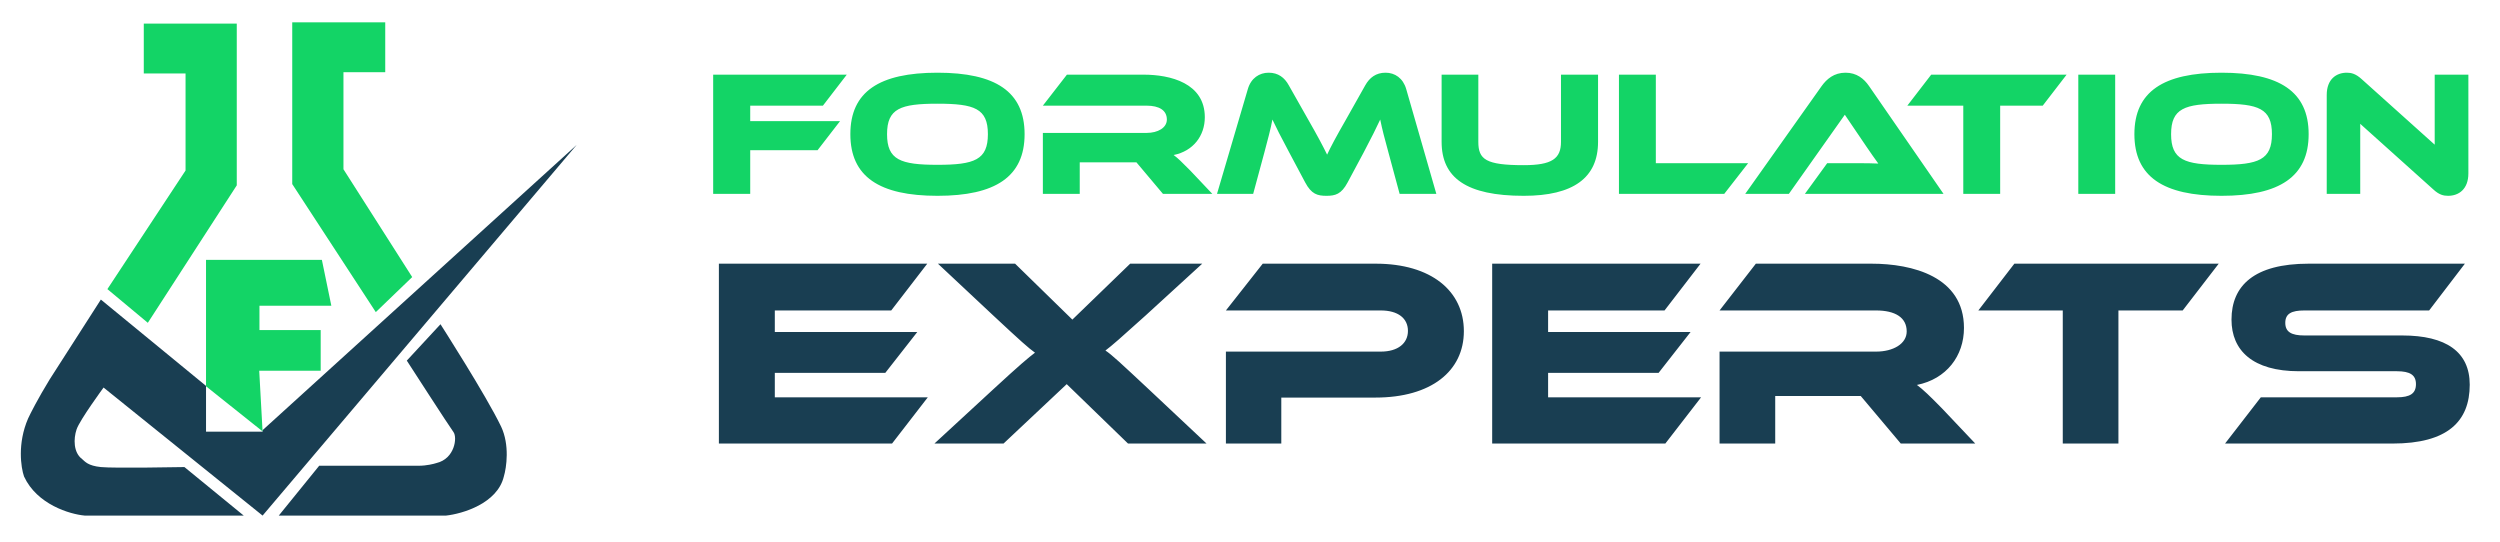
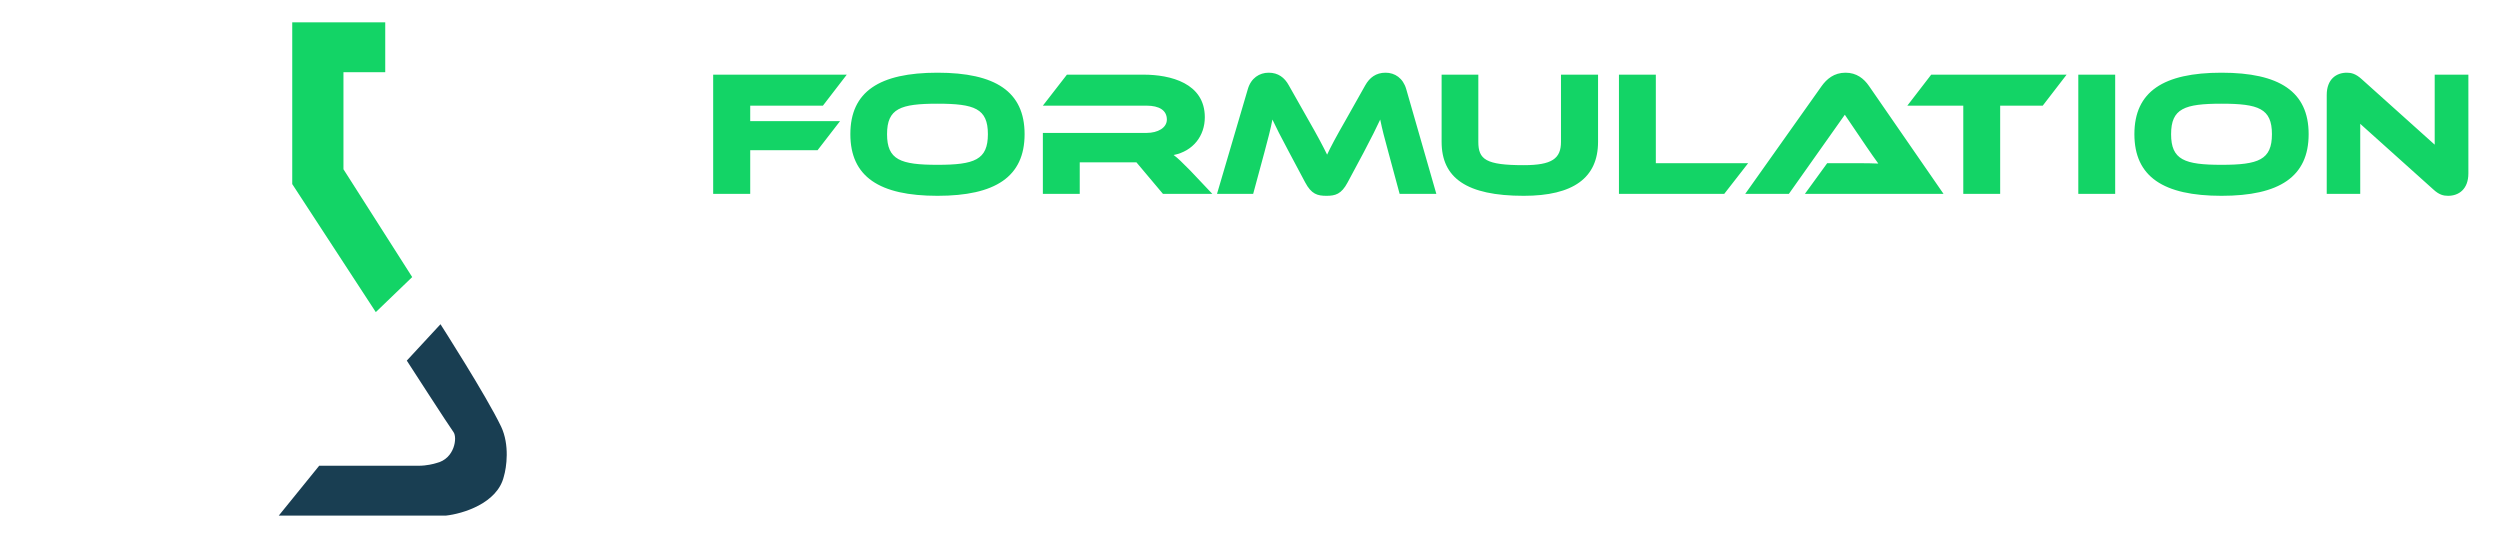
<svg xmlns="http://www.w3.org/2000/svg" width="240" height="52" viewBox="0 0 240 52" fill="none">
-   <path d="M25.209 49.496L9.942 37.204C9.942 37.204 7.662 40.309 7.354 41.215C7.047 42.12 7.043 43.44 7.872 44.061C8.173 44.32 8.438 44.708 9.683 44.838C10.927 44.967 17.684 44.838 17.705 44.838L23.398 49.496H8.13C6.707 49.366 3.55 48.434 2.308 45.743C2.006 44.88 1.661 42.56 2.696 40.179C2.912 39.705 3.628 38.29 4.766 36.428L9.683 28.759L19.779 37.047V41.439H25.207V41.298L55.356 13.915L25.209 49.496Z" fill="#193E52" />
-   <path d="M22.73 2.266H13.803V7.054H17.813V16.369L10.309 27.755L14.191 30.99L22.73 17.792V2.266Z" fill="#13D466" />
  <path d="M28.055 2.145H36.983V6.932H32.972V16.248L39.571 26.599L36.077 29.963L28.055 17.671V2.145Z" fill="#13D466" />
  <path d="M48.368 45.746C47.747 48.334 44.401 49.326 42.805 49.498H27.149H27.02H26.761L30.643 44.711H40.217C40.942 44.711 41.64 44.538 41.899 44.452C43.659 44.038 43.921 41.994 43.532 41.476C43.144 40.959 39.053 34.619 39.053 34.619L42.287 31.126C42.287 31.126 46.686 37.983 48.11 40.959C48.938 42.718 48.627 44.883 48.368 45.746Z" fill="#193E52" />
-   <path d="M24.908 29.349V31.687H30.786V35.591H24.885L25.207 41.412L19.778 37.083V24.946H30.9L31.808 29.349H24.908Z" fill="#13D466" />
  <path d="M68.464 7.167H81.291L79 10.143H72.021V11.631H80.642L78.487 14.419H72.021V18.61H68.464V7.167ZM89.998 6.979C95.556 6.979 98.361 8.792 98.361 12.88C98.361 16.968 95.556 18.798 89.998 18.798C84.422 18.798 81.634 16.968 81.634 12.88C81.634 8.792 84.422 6.979 89.998 6.979ZM89.998 15.822C93.555 15.822 94.838 15.343 94.838 12.88C94.838 10.417 93.555 9.955 89.998 9.955C86.44 9.955 85.157 10.417 85.157 12.88C85.157 15.343 86.44 15.822 89.998 15.822ZM114.277 16.386L116.381 18.61H111.643L109.095 15.582H103.655V18.61H100.115V12.76H110.069C111.164 12.76 112.019 12.264 112.019 11.477C112.019 10.588 111.284 10.143 110.069 10.143H100.115L102.424 7.167H109.779C112.378 7.167 115.662 7.988 115.662 11.255C115.662 13.034 114.551 14.505 112.669 14.881C113.063 15.172 113.49 15.582 114.277 16.386ZM123.726 8.193L125.556 11.426C126.565 13.188 127.01 14.043 127.403 14.847C127.779 14.043 128.224 13.205 129.233 11.443L131.063 8.193C131.474 7.458 132.09 6.979 133.013 6.979C133.903 6.979 134.689 7.492 134.997 8.553L137.888 18.61H134.364L133.287 14.624C132.928 13.325 132.688 12.401 132.5 11.477C132.124 12.281 131.696 13.153 130.909 14.642L129.37 17.515C128.771 18.644 128.19 18.798 127.335 18.798C126.48 18.798 125.898 18.644 125.299 17.515L123.76 14.624C122.922 13.051 122.511 12.247 122.152 11.477C121.981 12.384 121.725 13.342 121.383 14.624L120.305 18.61H116.833L119.792 8.553C120.1 7.492 120.904 6.979 121.793 6.979C122.7 6.979 123.315 7.441 123.726 8.193ZM153.413 7.167V13.615C153.413 17.07 151.035 18.798 146.28 18.798C140.773 18.798 138.395 17.07 138.395 13.615V7.167H141.919V13.615C141.919 15.309 142.637 15.856 146.28 15.856C149 15.856 149.855 15.223 149.855 13.615V7.167H153.413ZM158.96 15.668H167.82L165.528 18.61H155.419V7.167H158.96V15.668ZM186.578 18.61H173.271L175.409 15.668H178.283C178.967 15.668 179.771 15.668 180.318 15.702C180.01 15.291 179.532 14.59 179.155 14.043L177.103 11.015L171.732 18.61H167.542L174.879 8.262C175.358 7.595 176.059 6.979 177.171 6.979C178.232 6.979 178.933 7.543 179.429 8.262L186.578 18.61ZM185.396 7.167H198.395L196.103 10.143H192.016V18.61H188.475V10.143H183.104L185.396 7.167ZM203.057 7.167V18.61H199.517V7.167H203.057ZM213.266 6.979C218.825 6.979 221.63 8.792 221.63 12.88C221.63 16.968 218.825 18.798 213.266 18.798C207.69 18.798 204.902 16.968 204.902 12.88C204.902 8.792 207.69 6.979 213.266 6.979ZM213.266 15.822C216.823 15.822 218.106 15.343 218.106 12.88C218.106 10.417 216.823 9.955 213.266 9.955C209.708 9.955 208.425 10.417 208.425 12.88C208.425 15.343 209.708 15.822 213.266 15.822ZM235.014 18.798C234.569 18.798 234.142 18.695 233.594 18.182L226.582 11.888V18.61H223.366V9.117C223.366 7.595 224.29 6.979 225.299 6.979C225.726 6.979 226.154 7.082 226.718 7.595L233.731 13.889V7.167H236.964V16.643C236.964 18.165 236.04 18.798 235.014 18.798Z" fill="#13D466" />
-   <path d="M74.382 38.142H89.069L85.636 42.581H69.013V25.313H89.017L85.558 29.804H74.382V31.869H88.062L84.99 35.793H74.382V38.142ZM108.497 25.313H115.415L109.968 30.295C107.568 32.463 106.767 33.16 106.122 33.65C106.742 34.063 107.516 34.786 110.304 37.393L115.828 42.581H108.29L102.405 36.877L96.339 42.581H89.705L95.332 37.393C97.965 34.967 98.714 34.347 99.359 33.857C98.714 33.392 98.043 32.798 95.332 30.269L90.041 25.313H97.449L102.947 30.682L108.497 25.313ZM140.531 31.792C140.531 35.612 137.408 38.167 132.039 38.167H123.005V42.581H117.687V33.754H132.555C134.207 33.754 135.162 32.953 135.162 31.766C135.162 30.553 134.207 29.804 132.555 29.804H117.687L121.223 25.313H132.065C137.408 25.313 140.531 27.946 140.531 31.792ZM148.618 38.142H163.305L159.872 42.581H143.249V25.313H163.254L159.795 29.804H148.618V31.869H162.299L159.227 35.793H148.618V38.142ZM186.45 39.226L189.625 42.581H182.475L178.629 38.013H170.421V42.581H165.077V33.754H180.1C181.752 33.754 183.043 33.005 183.043 31.818C183.043 30.475 181.933 29.804 180.1 29.804H165.077L168.562 25.313H179.662C183.585 25.313 188.541 26.552 188.541 31.482C188.541 34.167 186.863 36.386 184.024 36.954C184.618 37.393 185.263 38.013 186.45 39.226ZM193.379 25.313H212.997L209.538 29.804H203.369V42.581H198.026V29.804H189.92L193.379 25.313ZM221.22 32.205H230.615C234.823 32.205 237.094 33.779 237.094 36.928C237.094 40.465 234.952 42.581 229.686 42.581H213.605L217.038 38.142H230.099C231.364 38.142 231.932 37.78 231.932 36.877C231.932 35.999 231.364 35.638 230.099 35.638H220.703C216.264 35.638 214.224 33.65 214.224 30.682C214.224 27.43 216.393 25.313 221.633 25.313H236.63L233.197 29.804H221.22C219.981 29.804 219.387 30.114 219.387 30.992C219.387 31.869 219.981 32.205 221.22 32.205Z" fill="#193E52" />
</svg>